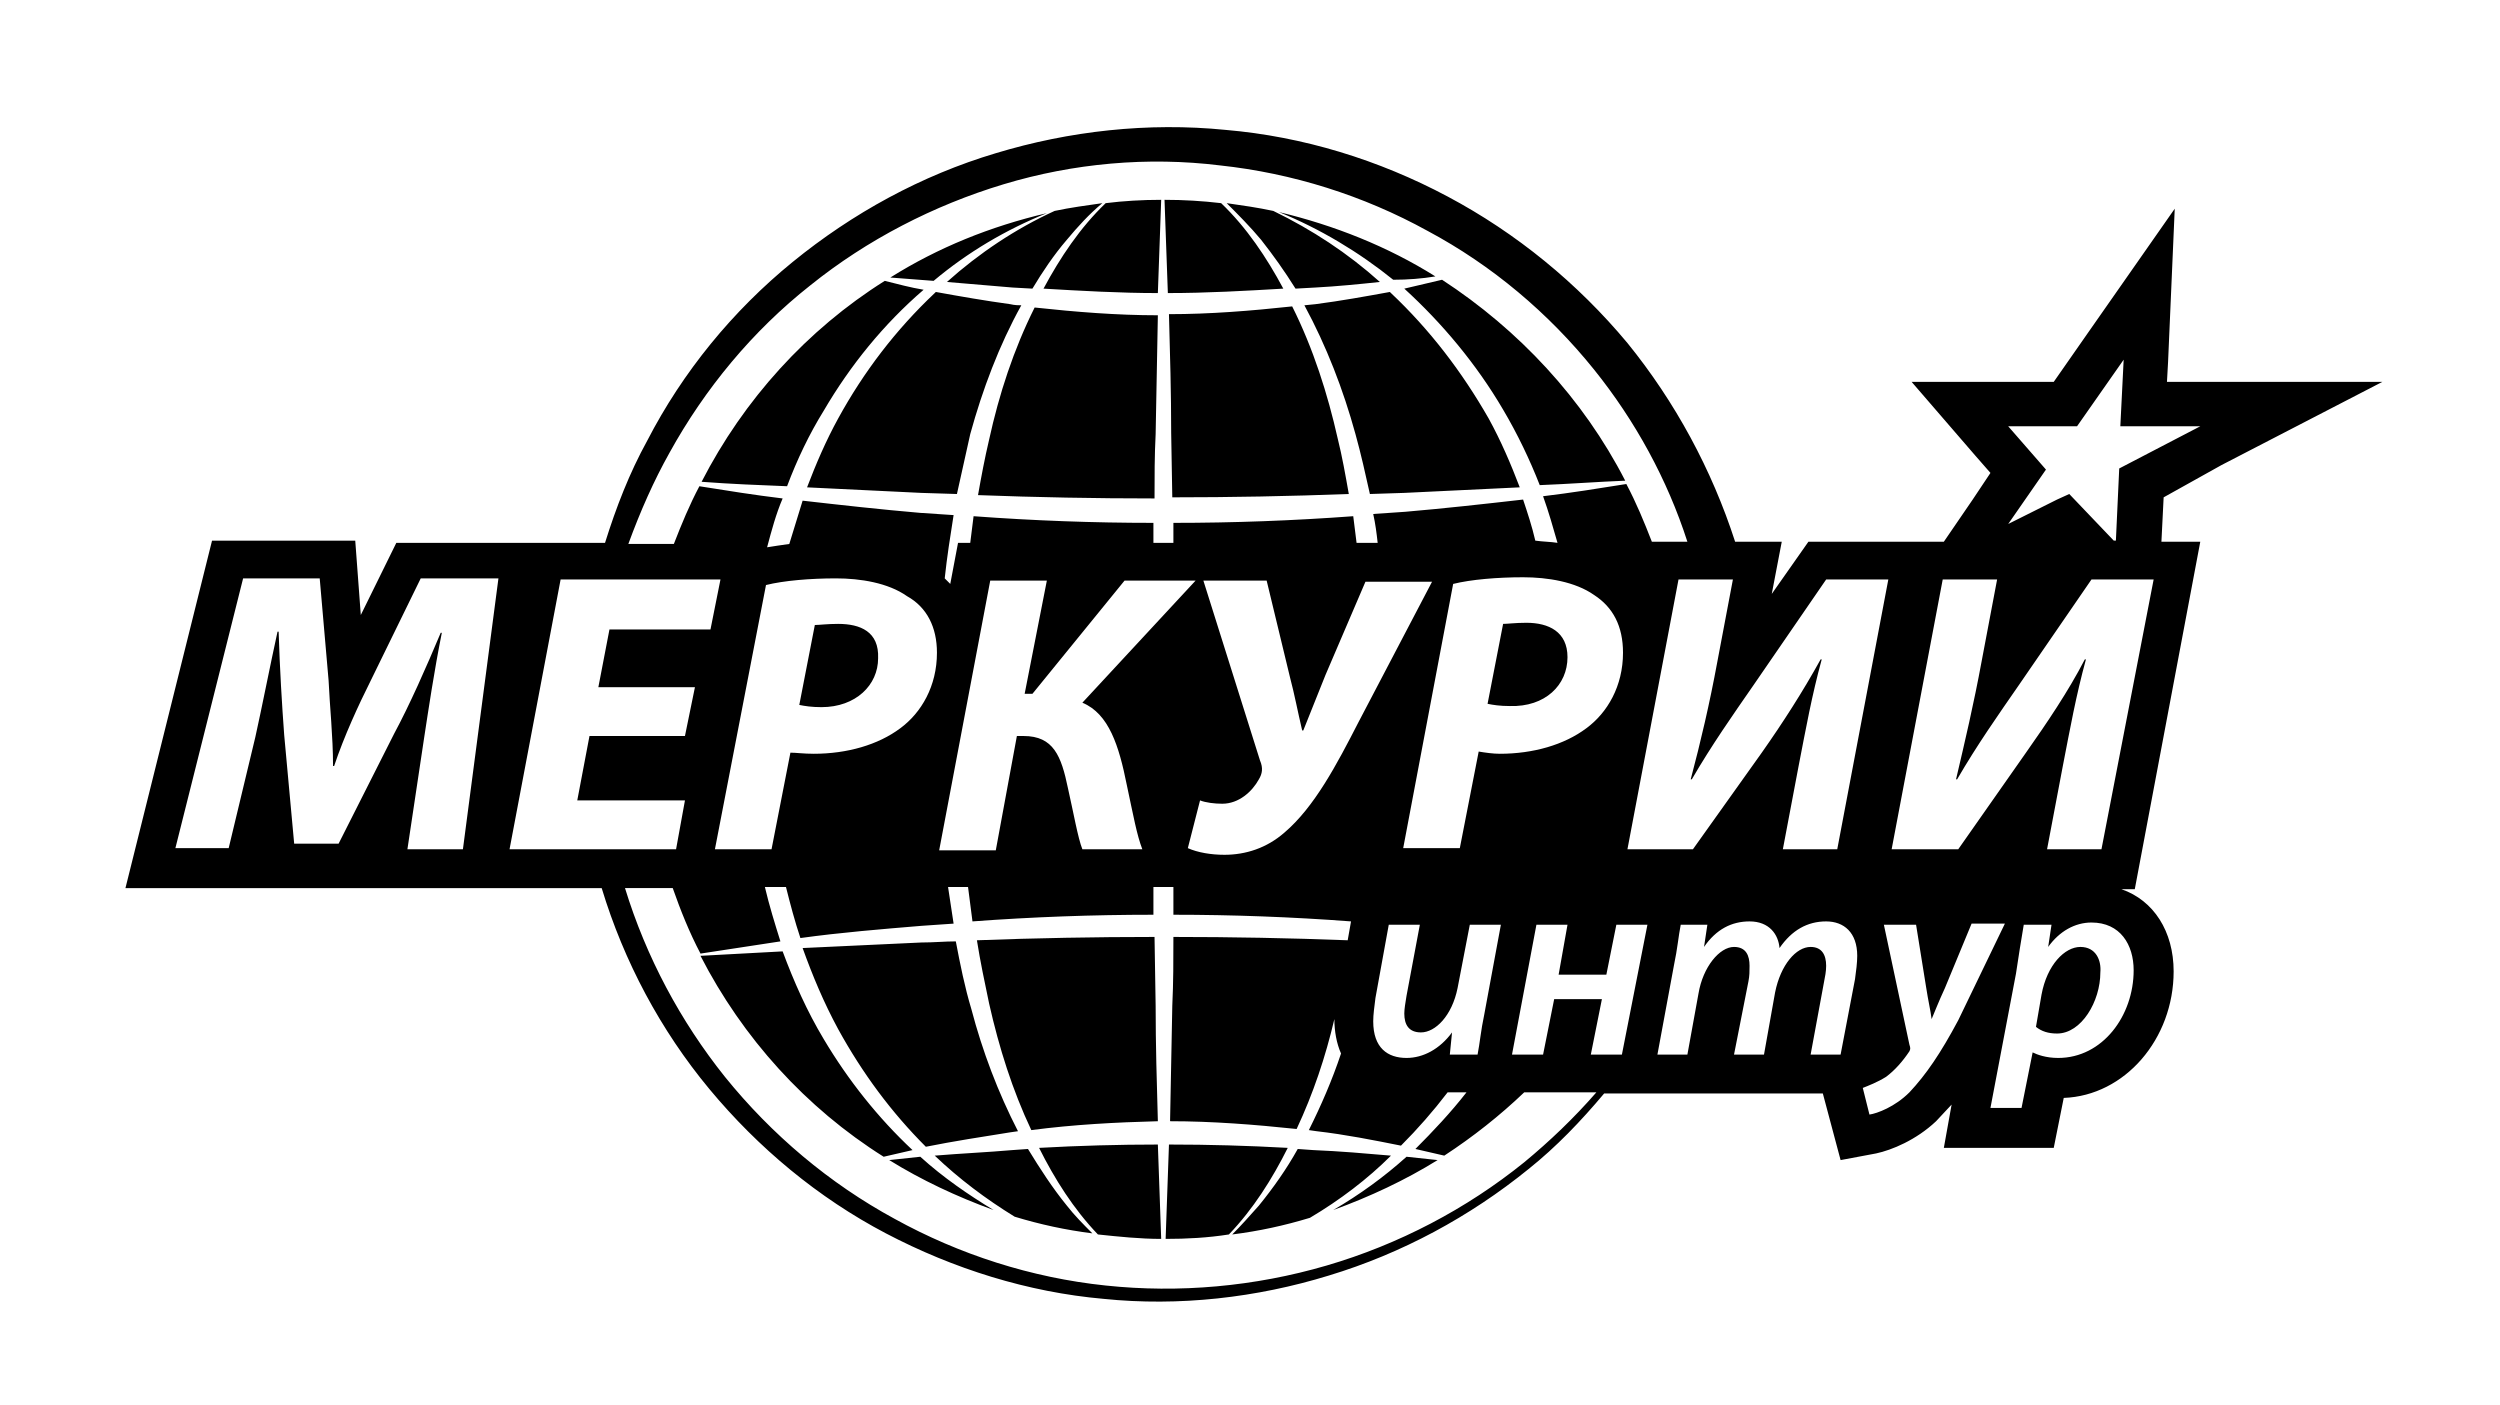
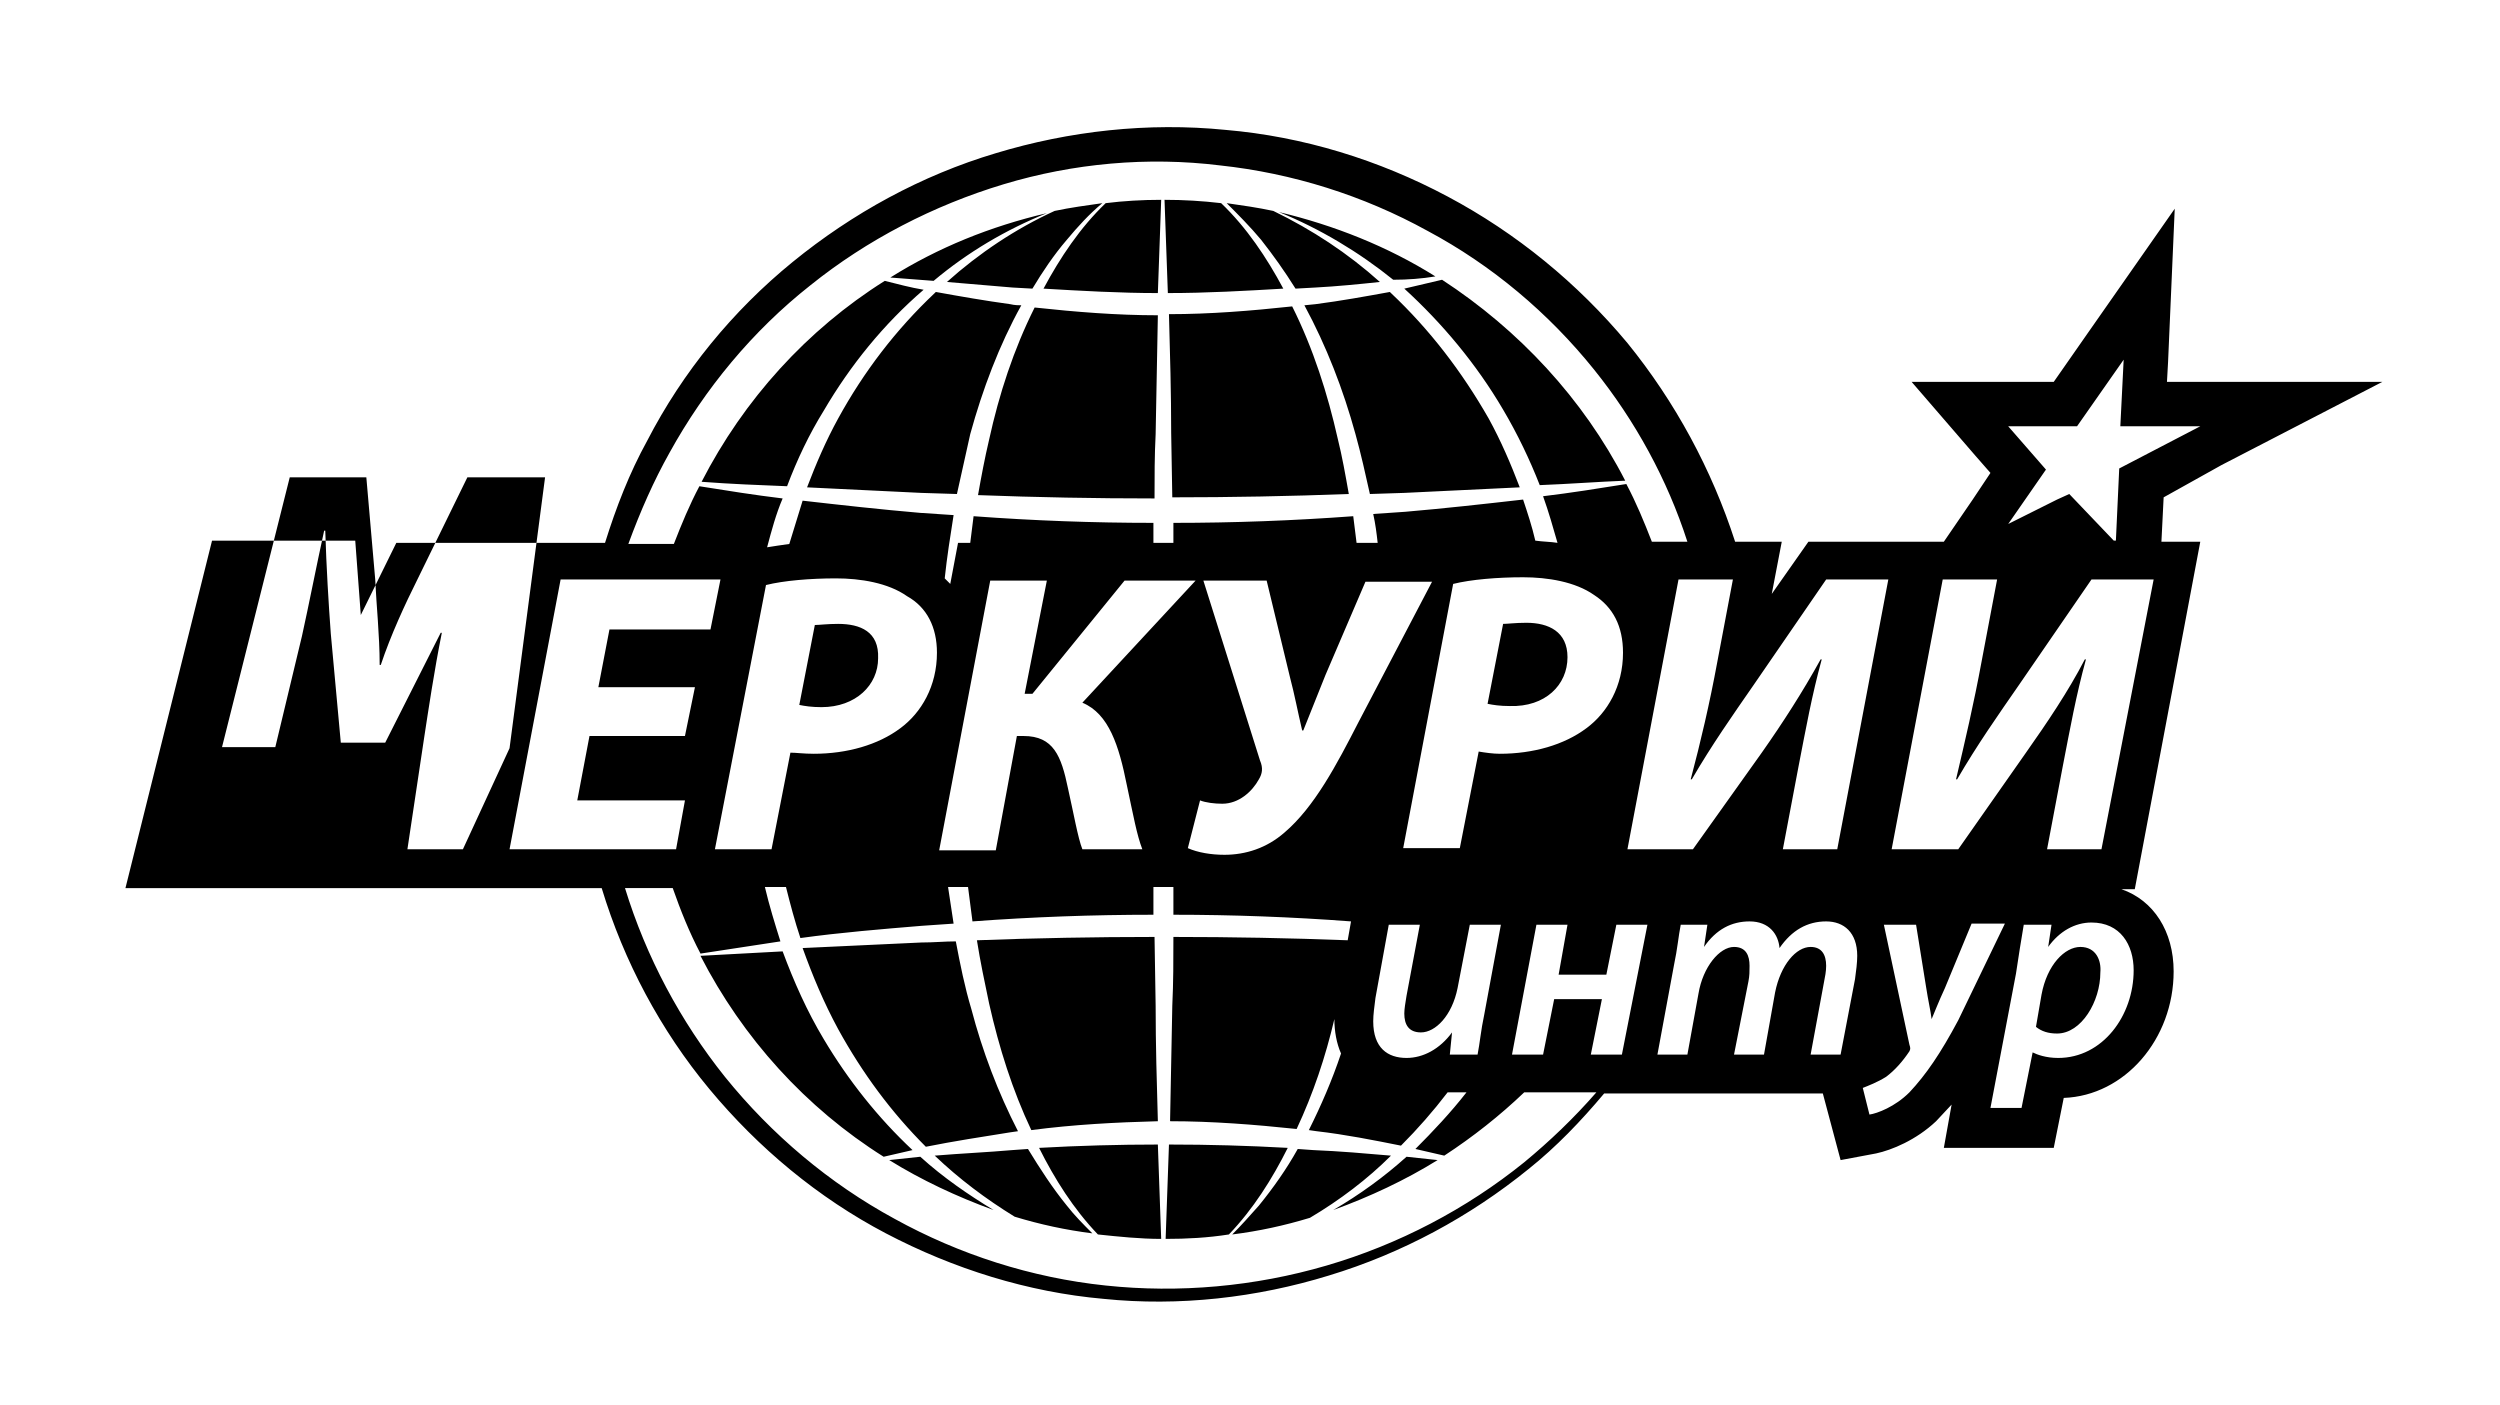
<svg xmlns="http://www.w3.org/2000/svg" viewBox="0 0 225.2 126.6" enable-background="new 0 0 225.2 126.6">
-   <path d="M190.6 48.7l.3-6.5-.3 6.5zM74.2 37c2.4-4.1 5.4-7.8 9-10.9-1.2-.2-2.3-.5-3.5-.8-7 4.4-12.7 10.7-16.5 18.1 2.6.2 5.2.3 7.7.4.9-2.4 2-4.7 3.3-6.8zM74.2 93.6c-1.5-2.5-2.7-5.2-3.7-7.9l-7.4.4c3.8 7.4 9.5 13.7 16.5 18.1l2.6-.6c-3.1-2.9-5.8-6.3-8-10zM120.1 109c3.3-1.2 6.5-2.7 9.4-4.5l-2.8-.3c-2 1.8-4.2 3.4-6.6 4.8zM80.1 104.5c2.9 1.8 6.1 3.3 9.4 4.5-2.3-1.4-4.5-2.9-6.6-4.8l-2.8.3zM96.1 108.6c-1.3-1.6-2.4-3.3-3.5-5.1l-1.4.1c-2.3.2-4.6.3-7 .5 2.2 2.1 4.6 3.9 7.2 5.5 2.3.7 4.6 1.2 7 1.5-.8-.8-1.6-1.6-2.3-2.5zM125.3 104.1c-2.3-.2-4.6-.4-7-.5l-1.4-.1c-1 1.8-2.2 3.5-3.5 5.1-.8.9-1.6 1.8-2.4 2.6 2.4-.3 4.7-.8 7-1.5 2.7-1.6 5.2-3.5 7.3-5.6zM105.3 103.1l-.3 8.5c1.9 0 3.8-.1 5.7-.4 2.2-2.3 3.9-5 5.3-7.8-3.6-.2-7.1-.3-10.7-.3zM93.6 103.4c1.4 2.8 3.1 5.5 5.3 7.8 1.9.2 3.8.4 5.7.4l-.3-8.5c-3.5 0-7.1.1-10.7.3zM129.3 24.9c-4.3-2.7-9.1-4.6-14.1-5.8 3.7 1.5 7.2 3.6 10.3 6.1 1.3 0 2.6-.1 3.8-.3zM94.3 19.2c-5.1 1.2-9.8 3.1-14.1 5.8l3.9.3c3.1-2.6 6.5-4.6 10.2-6.1zM135.4 36.9c1.3 2.2 2.4 4.5 3.3 6.8 2.6-.1 5.2-.3 7.7-.4-3.8-7.4-9.6-13.6-16.5-18.1l-3.4.8c3.4 3.1 6.5 6.8 8.9 10.9zM113.6 21.6c1.1 1.4 2.1 2.8 3.1 4.4l1.8-.1c1.9-.1 3.9-.3 5.8-.5-2.9-2.6-6.1-4.7-9.6-6.4-1.4-.3-2.8-.5-4.2-.7 1 1 2.1 2.1 3.1 3.3zM104.3 26.4l.3-8.4c-1.7 0-3.4.1-5 .3-2.3 2.2-4.1 4.9-5.6 7.7 3.4.2 6.9.4 10.3.4zM91.2 25.9l1.8.1c.9-1.5 1.9-3 3.1-4.4 1-1.2 2-2.3 3.2-3.3-1.4.2-2.9.4-4.3.7-3.5 1.6-6.8 3.8-9.7 6.4l5.9.5zM115.6 26c-1.5-2.8-3.3-5.5-5.6-7.7-1.7-.2-3.4-.3-5.1-.3l.3 8.4c3.5 0 7-.2 10.4-.4zM116.4 27.6c-3.7.4-7.4.7-11.1.7.1 3.6.2 7.1.2 10.7l.1 5.8c5.3 0 10.6-.1 15.9-.3-.3-1.7-.6-3.4-1-5-.9-4-2.2-8.1-4.1-11.9zM92.9 101.8c3.8-.5 7.6-.7 11.4-.8-.1-3.5-.2-6.9-.2-10.4l-.1-6.2c-5.3 0-10.7.1-16 .3.3 1.9.7 3.8 1.1 5.7.9 4 2.1 7.8 3.8 11.4zM125.3 26.4l-.1-.1c-2.2.4-4.4.8-6.7 1.1l-1 .1c2 3.7 3.5 7.6 4.6 11.6.5 1.8.9 3.6 1.3 5.4l3.1-.1 10.4-.5c-.8-2.1-1.7-4.2-2.8-6.2-2.4-4.2-5.3-8-8.8-11.3zM89.1 39.6c-.4 1.7-.7 3.3-1 5 5.3.2 10.6.3 15.9.3 0-1.9 0-3.9.1-5.8l.2-10.7c-3.7 0-7.4-.3-11.1-.7-1.9 3.8-3.2 7.8-4.1 11.9zM83.4 103.3c2.5-.5 5.1-.9 7.6-1.3l.7-.1c-1.8-3.5-3.2-7.2-4.2-11-.6-2-1-4-1.4-6.1-1 0-2 .1-3.1.1l-10.7.5c.9 2.5 1.9 4.9 3.2 7.3 2.2 4 4.8 7.5 7.9 10.6zM91 27.4c-2.2-.3-4.5-.7-6.7-1.1l-.1.1c-3.5 3.3-6.4 7.1-8.7 11.3-1.1 2-2 4.1-2.8 6.2l10.3.5 3.2.1 1.2-5.4c1.1-4 2.6-8 4.6-11.6-.2 0-.6 0-1-.1zM141.2 59.2c0-2.3-1.7-3.1-3.7-3.1-1 0-1.7.1-2.1.1l-1.4 7.2c.5.1 1.1.2 2 .2 3.2.1 5.2-1.9 5.2-4.4zM187.4 85.3c-1.4 0-3 1.6-3.5 4.3l-.5 2.9c.5.4 1.1.6 1.9.6 2.2 0 3.9-2.9 3.9-5.5.1-1.1-.4-2.3-1.8-2.3zM200.1 41.9l14.5-7.5h-19.4l.1-1.8.6-13.8-7.9 11.3-3 4.3h-12.8l5.7 6.6 1.4 1.6-1.6 2.4-2.6 3.8h-12.2l-3.3 4.7.9-4.7h-4.2c-2.1-6.5-5.4-12.6-9.7-17.9-4.5-5.4-10-9.9-16.2-13.2-6.2-3.3-13-5.4-20-6-7-.7-14.1.1-20.7 2.1-6.7 2-12.9 5.4-18.3 9.8s-9.9 9.9-13.1 16.1c-1.6 2.9-2.8 6-3.8 9.2h-18.8l-3.2 6.5-.5-6.7h-12.9l-7.8 31.3h42.9c2 6.6 5.3 12.8 9.7 18.1 4.4 5.3 9.8 9.8 15.9 13 6.1 3.2 12.8 5.3 19.6 5.9 6.8.7 13.8-.1 20.3-2.1 6.6-2 12.7-5.3 18-9.6 2.5-2 4.7-4.3 6.8-6.8h19.7l1.6 6 3.2-.6c1.4-.3 3.6-1.2 5.4-2.9l1.4-1.5-.7 3.9h9.9l.9-4.5c5.5-.2 9.9-5.3 9.9-11.4 0-3.6-1.8-6.4-4.7-7.4h1.2l5.9-31.3h-3.5l.2-4 5.2-2.9zm-139.8-1.1c3.2-5.8 7.5-11 12.7-15.1 5.1-4.1 11.1-7.2 17.4-9.1 6.3-1.9 13-2.5 19.5-1.7 6.5.7 12.9 2.7 18.7 5.9 5.8 3.1 10.9 7.4 15 12.5 3.7 4.6 6.6 9.9 8.4 15.5h-3.2c-.7-1.8-1.4-3.5-2.3-5.2-2.5.4-5 .8-7.5 1.1.5 1.4.9 2.8 1.3 4.2-.6-.1-1.3-.1-2-.2-.3-1.3-.7-2.5-1.1-3.7-3.5.4-7.1.8-10.6 1.1l-2.9.2c.2.9.3 1.7.4 2.6h-1.9l-.3-2.4c-5.4.4-10.8.6-16.2.6v1.8h-1.8v-1.8c-5.4 0-10.8-.2-16.2-.6l-.3 2.4h-1.1l-.7 3.7-.5-.5c.2-1.9.5-3.8.8-5.7l-3-.2c-3.5-.3-7.1-.7-10.6-1.1l-1.2 3.9c-.7.1-1.4.2-2 .3.4-1.5.8-3 1.4-4.4-2.5-.3-5-.7-7.5-1.1-.9 1.7-1.6 3.4-2.3 5.2h-4.1c1.1-3 2.3-5.7 3.7-8.2zm70.5 52.2c-1.1 1.5-2.6 2.3-4.1 2.3-1.7 0-3-.9-3-3.3 0-.6.1-1.3.2-2.1l1.2-6.6h2.8l-1.2 6.4c-.1.6-.2 1.2-.2 1.6 0 1 .4 1.7 1.5 1.7 1.3 0 2.8-1.5 3.3-4l1.1-5.7h2.8l-1.5 8.1c-.3 1.4-.4 2.6-.6 3.6h-2.5l.2-2zm-29.3-22.3c.6 2.8.9 4.5 1.4 5.8h-5.4c-.4-1-.8-3.3-1.3-5.5-.6-2.9-1.3-4.7-4-4.7h-.6l-1.9 10.3h-5.1l4.6-24.3h5.1l-2 10.2h.7l8.3-10.2h6.4l-10.2 11c2.4 1 3.3 3.9 4 7.4zm6.6 1.4c.5.2 1.3.3 2 .3 1.5 0 2.7-1.1 3.3-2.2.3-.5.4-1 .1-1.7l-5.1-16.2h5.7l2.1 8.7c.4 1.5.7 3.1 1.1 4.8h.1l2-5 3.6-8.4h6l-6.6 12.6c-2 3.9-4 7.7-6.7 10-1.6 1.4-3.5 2-5.4 2-1.2 0-2.4-.2-3.3-.6l1.1-4.3zm25.1-4.4l-1.7 8.7h-5.1l4.5-23.8c1.6-.4 4-.6 6.3-.6 2.2 0 4.7.4 6.4 1.6 1.7 1.1 2.6 2.8 2.6 5.2 0 3-1.4 5.4-3.3 6.8-2 1.5-4.8 2.3-7.8 2.3-.6 0-1.3-.1-1.9-.2zm-48.8-8.9c0 3-1.4 5.4-3.3 6.8-2 1.5-4.8 2.3-7.8 2.3-.9 0-1.6-.1-2.1-.1l-1.7 8.7h-5.1l4.6-23.8c1.6-.4 4-.6 6.3-.6 2.2 0 4.7.4 6.4 1.6 1.8 1 2.7 2.8 2.7 5.1zm-42.7 17.7h-5l1.5-10c.4-2.6.9-6 1.6-9.5h-.1c-1.3 3.1-2.8 6.5-4.2 9.1l-5 9.9h-4l-.9-9.8c-.2-2.7-.4-6-.5-9.3h-.1c-.7 3.2-1.4 6.8-2 9.5l-2.4 10h-4.8l6.1-24.3h6.9l.8 9.2c.1 2.3.4 5 .4 7.7h.1c.9-2.7 2.2-5.5 3.3-7.7l4.5-9.2h7l-3.2 24.4zm4.2 0l4.6-24.3h14.4l-.9 4.5h-9.1l-1 5.2h8.7l-.9 4.4h-8.6l-1.1 5.8h9.7l-.8 4.4h-15zm91.4 28.2c-5.2 4.2-11.3 7.4-17.8 9.3-6.5 1.9-13.3 2.5-19.9 1.8-6.7-.7-13.2-2.8-19-6-5.9-3.2-11.1-7.6-15.3-12.8-4-5-7.1-10.8-9-17h4.3c.7 2 1.5 4 2.5 5.9l7.2-1.1c-.5-1.6-1-3.2-1.4-4.9h1.9c.4 1.6.8 3.1 1.3 4.6 3.6-.5 7.3-.8 10.9-1.1l2.9-.2-.5-3.3h1.8l.4 3.1c5.4-.4 10.8-.6 16.3-.6v-2.5h1.8v2.5c5.3 0 10.7.2 16 .6l-.3 1.7c-5.2-.2-10.5-.3-15.7-.3 0 2.1 0 4.1-.1 6.2l-.2 10.4c3.8 0 7.6.3 11.4.7 1.5-3.2 2.6-6.5 3.4-9.9 0 1.1.2 2.2.6 3.1-.8 2.4-1.8 4.7-2.9 6.9l.7.1c2.6.3 5.1.8 7.6 1.3 1.5-1.5 2.9-3.1 4.2-4.8h1.7c-1.4 1.8-3 3.5-4.6 5.1l2.6.6c2.6-1.7 5-3.6 7.2-5.7h6.5c-2 2.3-4.2 4.4-6.5 6.3zm8.8-9.7h-2.8l1-5h-4.3l-1 5h-2.8l2.2-11.7h2.8l-.8 4.5h4.3l.9-4.5h2.8l-2.3 11.7zm.5-18.5l4.6-24.3h4.9l-1.4 7.4c-.7 3.8-1.5 7.2-2.4 10.6h.1c1.8-3.1 3.7-5.8 5.5-8.4l6.6-9.6h5.6l-4.6 24.3h-4.9l1.4-7.4c.7-3.6 1.2-6.4 2.1-9.7h-.1c-1.6 2.9-3.4 5.7-5.3 8.4l-6.2 8.7h-5.9zm20.5 11.7l-1.3 6.8h-2.7l1.2-6.5c.1-.5.2-1 .2-1.5 0-1-.4-1.7-1.4-1.7-1.3 0-2.7 1.6-3.2 4.1l-1 5.6h-2.7l1.3-6.6c.1-.5.1-.9.1-1.4 0-.9-.3-1.7-1.4-1.7-1.3 0-2.8 1.8-3.2 4.2l-1 5.5h-2.7l1.5-8.1c.3-1.4.4-2.6.6-3.6h2.4l-.3 2c1.1-1.6 2.5-2.3 4.1-2.3 1.8 0 2.6 1.2 2.7 2.4 1.1-1.6 2.5-2.4 4.2-2.4 1.6 0 2.8 1 2.8 3.1 0 .6-.1 1.4-.2 2.1zm4.9 10.2c-1.3 1.3-2.9 1.9-3.6 2l-.6-2.4c.5-.2 1.3-.5 2.1-1 .8-.6 1.5-1.4 2.1-2.3.1-.2.1-.3 0-.6l-2.3-10.8h2.9l.9 5.6c.2 1.3.4 2.1.5 2.9.3-.7.6-1.5 1.2-2.8l2.4-5.8h3l-4.2 8.7c-1.6 3-2.9 4.9-4.4 6.5zm20.2-11c0 4.1-2.8 7.9-6.8 7.9-1.1 0-1.9-.3-2.3-.5l-1 5h-2.8l2.3-12.1c.2-1.4.5-3.2.7-4.4h2.5l-.3 2c1-1.4 2.4-2.2 3.9-2.2 2.6 0 3.8 2 3.8 4.3zm-2.9-10.9h-4.9l1.4-7.4c.7-3.6 1.2-6.4 2.1-9.7h-.1c-1.5 2.9-3.4 5.7-5.3 8.4l-6.1 8.7h-6l4.6-24.3h4.9l-1.4 7.4c-.7 3.8-1.5 7.2-2.3 10.6h.1c1.8-3.1 3.7-5.8 5.5-8.4l6.6-9.6h5.6l-4.7 24.3zm1.6-34.3l-.3 6.5v.2l-4.2-4.4-1.1.5-4.4 2.2 3.4-4.9-3.4-3.9h6.2l4.2-6-.3 6h7.2l-7.3 3.8zM75.5 56.2c-1 0-1.7.1-2.1.1l-1.4 7.2c.5.1 1.1.2 2 .2 3.1 0 5.1-2 5.1-4.4.1-2.4-1.6-3.1-3.6-3.1zM186.4 44.6l4.2 4.4v-.3h-.2z" />
+   <path d="M190.6 48.7l.3-6.5-.3 6.5zM74.2 37c2.4-4.1 5.4-7.8 9-10.9-1.2-.2-2.3-.5-3.5-.8-7 4.4-12.7 10.7-16.5 18.1 2.6.2 5.2.3 7.7.4.9-2.4 2-4.7 3.3-6.8zM74.2 93.6c-1.5-2.5-2.7-5.2-3.7-7.9l-7.4.4c3.8 7.4 9.5 13.7 16.5 18.1l2.6-.6c-3.1-2.9-5.8-6.3-8-10zM120.1 109c3.3-1.2 6.5-2.7 9.4-4.5l-2.8-.3c-2 1.8-4.2 3.4-6.6 4.8zM80.1 104.5c2.9 1.8 6.1 3.3 9.4 4.5-2.3-1.4-4.5-2.9-6.6-4.8l-2.8.3zM96.1 108.6c-1.3-1.6-2.4-3.3-3.5-5.1l-1.4.1c-2.3.2-4.6.3-7 .5 2.2 2.1 4.6 3.9 7.2 5.5 2.3.7 4.6 1.2 7 1.5-.8-.8-1.6-1.6-2.3-2.5zM125.3 104.1c-2.3-.2-4.6-.4-7-.5l-1.4-.1c-1 1.8-2.2 3.5-3.5 5.1-.8.9-1.6 1.8-2.4 2.6 2.4-.3 4.7-.8 7-1.5 2.7-1.6 5.2-3.5 7.3-5.6zM105.3 103.1l-.3 8.5c1.9 0 3.8-.1 5.7-.4 2.2-2.3 3.9-5 5.3-7.8-3.6-.2-7.1-.3-10.7-.3zM93.6 103.4c1.4 2.8 3.1 5.5 5.3 7.8 1.9.2 3.8.4 5.7.4l-.3-8.5c-3.5 0-7.1.1-10.7.3zM129.3 24.9c-4.3-2.7-9.1-4.6-14.1-5.8 3.7 1.5 7.2 3.6 10.3 6.1 1.3 0 2.6-.1 3.8-.3zM94.3 19.2c-5.1 1.2-9.8 3.1-14.1 5.8l3.9.3c3.1-2.6 6.5-4.6 10.2-6.1zM135.4 36.9c1.3 2.2 2.4 4.5 3.3 6.8 2.6-.1 5.2-.3 7.7-.4-3.8-7.4-9.6-13.6-16.5-18.1l-3.4.8c3.4 3.1 6.5 6.8 8.9 10.9zM113.6 21.6c1.1 1.4 2.1 2.8 3.1 4.4l1.8-.1c1.9-.1 3.9-.3 5.8-.5-2.9-2.6-6.1-4.7-9.6-6.4-1.4-.3-2.8-.5-4.2-.7 1 1 2.1 2.1 3.1 3.3zM104.3 26.4l.3-8.4c-1.7 0-3.4.1-5 .3-2.3 2.2-4.1 4.9-5.6 7.7 3.4.2 6.9.4 10.3.4zM91.2 25.9l1.8.1c.9-1.5 1.9-3 3.1-4.4 1-1.2 2-2.3 3.2-3.3-1.4.2-2.9.4-4.3.7-3.5 1.6-6.8 3.8-9.7 6.4l5.9.5zM115.6 26c-1.5-2.8-3.3-5.5-5.6-7.7-1.7-.2-3.4-.3-5.1-.3l.3 8.4c3.5 0 7-.2 10.4-.4zM116.4 27.6c-3.7.4-7.4.7-11.1.7.1 3.6.2 7.1.2 10.7l.1 5.8c5.3 0 10.6-.1 15.9-.3-.3-1.7-.6-3.4-1-5-.9-4-2.2-8.1-4.1-11.9zM92.9 101.8c3.8-.5 7.6-.7 11.4-.8-.1-3.5-.2-6.9-.2-10.4l-.1-6.2c-5.3 0-10.7.1-16 .3.3 1.9.7 3.8 1.1 5.7.9 4 2.1 7.8 3.8 11.4zM125.3 26.4l-.1-.1c-2.2.4-4.4.8-6.7 1.1l-1 .1c2 3.7 3.5 7.6 4.6 11.6.5 1.8.9 3.6 1.3 5.4l3.1-.1 10.4-.5c-.8-2.1-1.7-4.2-2.8-6.2-2.4-4.2-5.3-8-8.8-11.3zM89.1 39.6c-.4 1.7-.7 3.3-1 5 5.3.2 10.6.3 15.9.3 0-1.9 0-3.9.1-5.8l.2-10.7c-3.7 0-7.4-.3-11.1-.7-1.9 3.8-3.2 7.8-4.1 11.9zM83.4 103.3c2.5-.5 5.1-.9 7.6-1.3l.7-.1c-1.8-3.5-3.2-7.2-4.2-11-.6-2-1-4-1.4-6.1-1 0-2 .1-3.1.1l-10.7.5c.9 2.5 1.9 4.9 3.2 7.3 2.2 4 4.8 7.5 7.9 10.6zM91 27.4c-2.2-.3-4.5-.7-6.7-1.1l-.1.1c-3.5 3.3-6.4 7.1-8.7 11.3-1.1 2-2 4.1-2.8 6.2l10.3.5 3.2.1 1.2-5.4c1.1-4 2.6-8 4.6-11.6-.2 0-.6 0-1-.1zM141.2 59.2c0-2.3-1.7-3.1-3.7-3.1-1 0-1.7.1-2.1.1l-1.4 7.2c.5.1 1.1.2 2 .2 3.2.1 5.2-1.9 5.2-4.4zM187.4 85.3c-1.4 0-3 1.6-3.5 4.3l-.5 2.9c.5.4 1.1.6 1.9.6 2.2 0 3.9-2.9 3.9-5.5.1-1.1-.4-2.3-1.8-2.3zM200.1 41.9l14.5-7.5h-19.4l.1-1.8.6-13.8-7.9 11.3-3 4.3h-12.8l5.7 6.6 1.4 1.6-1.6 2.4-2.6 3.8h-12.2l-3.3 4.7.9-4.7h-4.2c-2.1-6.5-5.4-12.6-9.7-17.9-4.5-5.4-10-9.9-16.2-13.2-6.2-3.3-13-5.4-20-6-7-.7-14.1.1-20.7 2.1-6.7 2-12.9 5.4-18.3 9.8s-9.9 9.9-13.1 16.1c-1.6 2.9-2.8 6-3.8 9.2h-18.8l-3.2 6.5-.5-6.7h-12.9l-7.8 31.3h42.9c2 6.6 5.3 12.8 9.7 18.1 4.4 5.3 9.8 9.8 15.9 13 6.1 3.2 12.8 5.3 19.6 5.9 6.8.7 13.8-.1 20.3-2.1 6.6-2 12.7-5.3 18-9.6 2.5-2 4.7-4.3 6.8-6.8h19.7l1.6 6 3.2-.6c1.4-.3 3.6-1.2 5.4-2.9l1.4-1.5-.7 3.9h9.9l.9-4.5c5.5-.2 9.9-5.3 9.9-11.4 0-3.6-1.8-6.4-4.7-7.4h1.2l5.9-31.3h-3.5l.2-4 5.2-2.9zm-139.8-1.1c3.2-5.8 7.5-11 12.7-15.1 5.1-4.1 11.1-7.2 17.4-9.1 6.3-1.9 13-2.5 19.5-1.7 6.5.7 12.9 2.7 18.7 5.9 5.8 3.1 10.9 7.4 15 12.5 3.7 4.6 6.6 9.9 8.4 15.5h-3.2c-.7-1.8-1.4-3.5-2.3-5.2-2.5.4-5 .8-7.5 1.1.5 1.4.9 2.8 1.3 4.2-.6-.1-1.3-.1-2-.2-.3-1.3-.7-2.5-1.1-3.7-3.5.4-7.1.8-10.6 1.1l-2.9.2c.2.9.3 1.7.4 2.6h-1.9l-.3-2.4c-5.4.4-10.8.6-16.2.6v1.8h-1.8v-1.8c-5.4 0-10.8-.2-16.2-.6l-.3 2.4h-1.1l-.7 3.7-.5-.5c.2-1.9.5-3.8.8-5.7l-3-.2c-3.5-.3-7.1-.7-10.6-1.1l-1.2 3.9c-.7.1-1.4.2-2 .3.4-1.5.8-3 1.4-4.4-2.5-.3-5-.7-7.5-1.1-.9 1.7-1.6 3.4-2.3 5.2h-4.1c1.1-3 2.3-5.7 3.7-8.2zm70.5 52.2c-1.1 1.5-2.6 2.3-4.1 2.3-1.7 0-3-.9-3-3.3 0-.6.1-1.3.2-2.1l1.2-6.6h2.8l-1.2 6.4c-.1.6-.2 1.2-.2 1.6 0 1 .4 1.7 1.5 1.7 1.3 0 2.8-1.5 3.3-4l1.1-5.7h2.8l-1.5 8.1c-.3 1.4-.4 2.6-.6 3.6h-2.5l.2-2zm-29.3-22.3c.6 2.8.9 4.5 1.4 5.8h-5.4c-.4-1-.8-3.3-1.3-5.5-.6-2.9-1.3-4.7-4-4.7h-.6l-1.9 10.3h-5.1l4.6-24.3h5.1l-2 10.2h.7l8.3-10.2h6.4l-10.2 11c2.4 1 3.3 3.9 4 7.4zm6.6 1.4c.5.2 1.3.3 2 .3 1.5 0 2.7-1.1 3.3-2.2.3-.5.4-1 .1-1.7l-5.1-16.2h5.7l2.1 8.7c.4 1.5.7 3.1 1.1 4.8h.1l2-5 3.6-8.4h6l-6.6 12.6c-2 3.9-4 7.7-6.7 10-1.6 1.4-3.5 2-5.4 2-1.2 0-2.4-.2-3.3-.6l1.1-4.3zm25.1-4.4l-1.7 8.7h-5.1l4.5-23.8c1.6-.4 4-.6 6.3-.6 2.2 0 4.7.4 6.4 1.6 1.7 1.1 2.6 2.8 2.6 5.2 0 3-1.4 5.4-3.3 6.8-2 1.5-4.8 2.3-7.8 2.3-.6 0-1.3-.1-1.9-.2zm-48.8-8.9c0 3-1.4 5.4-3.3 6.8-2 1.5-4.8 2.3-7.8 2.3-.9 0-1.6-.1-2.1-.1l-1.7 8.7h-5.1l4.6-23.8c1.6-.4 4-.6 6.3-.6 2.2 0 4.7.4 6.4 1.6 1.8 1 2.7 2.8 2.7 5.1zm-42.7 17.7h-5l1.5-10c.4-2.6.9-6 1.6-9.5h-.1l-5 9.9h-4l-.9-9.8c-.2-2.7-.4-6-.5-9.3h-.1c-.7 3.2-1.4 6.8-2 9.5l-2.4 10h-4.8l6.1-24.3h6.9l.8 9.2c.1 2.3.4 5 .4 7.7h.1c.9-2.7 2.2-5.5 3.3-7.7l4.5-9.2h7l-3.2 24.4zm4.2 0l4.6-24.3h14.4l-.9 4.5h-9.1l-1 5.2h8.7l-.9 4.4h-8.6l-1.1 5.8h9.7l-.8 4.4h-15zm91.4 28.2c-5.2 4.2-11.3 7.4-17.8 9.3-6.5 1.9-13.3 2.5-19.9 1.8-6.7-.7-13.2-2.8-19-6-5.9-3.2-11.1-7.6-15.3-12.8-4-5-7.1-10.8-9-17h4.3c.7 2 1.5 4 2.5 5.9l7.2-1.1c-.5-1.6-1-3.2-1.4-4.9h1.9c.4 1.6.8 3.1 1.3 4.6 3.6-.5 7.3-.8 10.9-1.1l2.9-.2-.5-3.3h1.8l.4 3.1c5.4-.4 10.8-.6 16.3-.6v-2.5h1.8v2.5c5.3 0 10.7.2 16 .6l-.3 1.7c-5.2-.2-10.5-.3-15.7-.3 0 2.1 0 4.1-.1 6.2l-.2 10.4c3.8 0 7.6.3 11.4.7 1.5-3.2 2.6-6.5 3.4-9.9 0 1.1.2 2.2.6 3.1-.8 2.4-1.8 4.7-2.9 6.9l.7.1c2.6.3 5.1.8 7.6 1.3 1.5-1.5 2.9-3.1 4.2-4.8h1.7c-1.4 1.8-3 3.5-4.6 5.1l2.6.6c2.6-1.7 5-3.6 7.2-5.7h6.5c-2 2.3-4.2 4.4-6.5 6.3zm8.8-9.7h-2.8l1-5h-4.3l-1 5h-2.8l2.2-11.7h2.8l-.8 4.5h4.3l.9-4.5h2.8l-2.3 11.7zm.5-18.5l4.6-24.3h4.9l-1.4 7.4c-.7 3.8-1.5 7.2-2.4 10.6h.1c1.8-3.1 3.7-5.8 5.5-8.4l6.6-9.6h5.6l-4.6 24.3h-4.9l1.4-7.4c.7-3.6 1.2-6.4 2.1-9.7h-.1c-1.6 2.9-3.4 5.7-5.3 8.4l-6.2 8.7h-5.9zm20.5 11.7l-1.3 6.8h-2.7l1.2-6.5c.1-.5.2-1 .2-1.5 0-1-.4-1.7-1.4-1.7-1.3 0-2.7 1.6-3.2 4.1l-1 5.6h-2.7l1.3-6.6c.1-.5.1-.9.1-1.4 0-.9-.3-1.7-1.4-1.7-1.3 0-2.8 1.8-3.2 4.2l-1 5.5h-2.7l1.5-8.1c.3-1.4.4-2.6.6-3.6h2.4l-.3 2c1.1-1.6 2.5-2.3 4.1-2.3 1.8 0 2.6 1.2 2.7 2.4 1.1-1.6 2.5-2.4 4.2-2.4 1.6 0 2.8 1 2.8 3.1 0 .6-.1 1.4-.2 2.1zm4.9 10.2c-1.3 1.3-2.9 1.9-3.6 2l-.6-2.4c.5-.2 1.3-.5 2.1-1 .8-.6 1.5-1.4 2.1-2.3.1-.2.1-.3 0-.6l-2.3-10.8h2.9l.9 5.6c.2 1.3.4 2.1.5 2.9.3-.7.6-1.5 1.2-2.8l2.4-5.8h3l-4.2 8.7c-1.6 3-2.9 4.9-4.4 6.5zm20.2-11c0 4.1-2.8 7.9-6.8 7.9-1.1 0-1.9-.3-2.3-.5l-1 5h-2.8l2.3-12.1c.2-1.4.5-3.2.7-4.4h2.5l-.3 2c1-1.4 2.4-2.2 3.9-2.2 2.6 0 3.8 2 3.8 4.3zm-2.9-10.9h-4.9l1.4-7.4c.7-3.6 1.2-6.4 2.1-9.7h-.1c-1.5 2.9-3.4 5.7-5.3 8.4l-6.1 8.7h-6l4.6-24.3h4.9l-1.4 7.4c-.7 3.8-1.5 7.2-2.3 10.6h.1c1.8-3.1 3.7-5.8 5.5-8.4l6.6-9.6h5.6l-4.7 24.3zm1.6-34.3l-.3 6.5v.2l-4.2-4.4-1.1.5-4.4 2.2 3.4-4.9-3.4-3.9h6.2l4.2-6-.3 6h7.2l-7.3 3.8zM75.5 56.2c-1 0-1.7.1-2.1.1l-1.4 7.2c.5.1 1.1.2 2 .2 3.1 0 5.1-2 5.1-4.4.1-2.4-1.6-3.1-3.6-3.1zM186.4 44.6l4.2 4.4v-.3h-.2z" />
</svg>